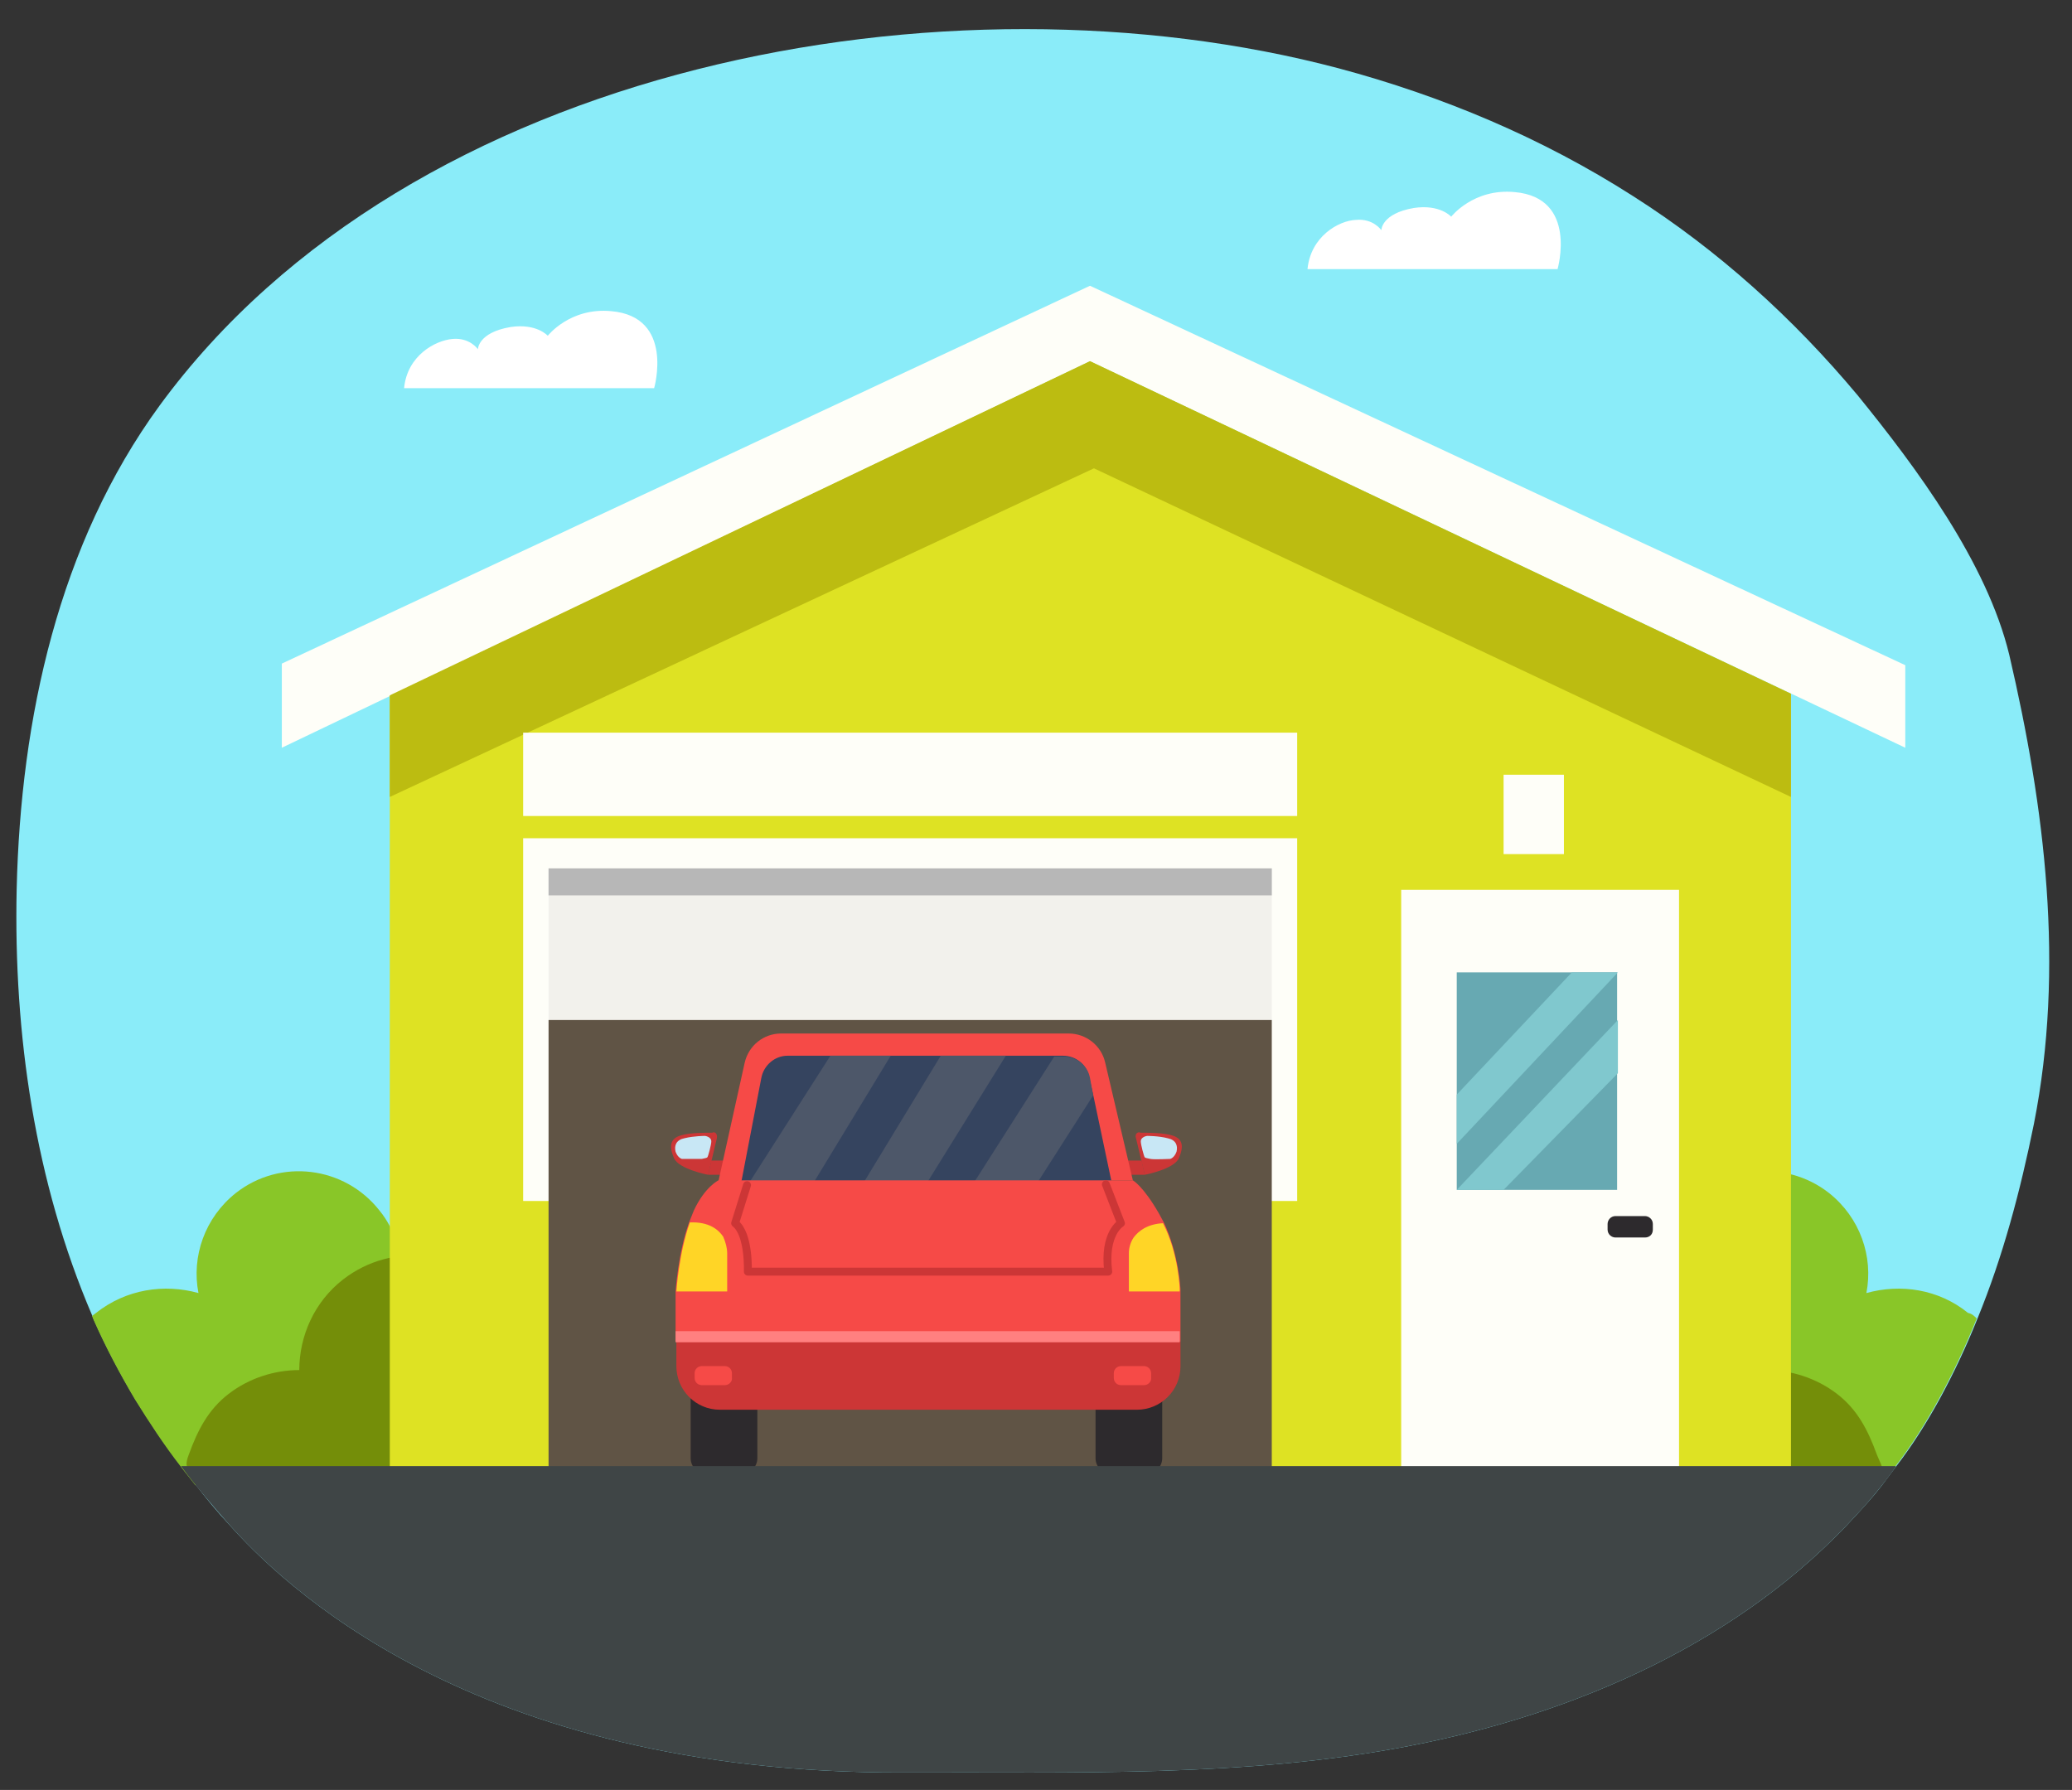
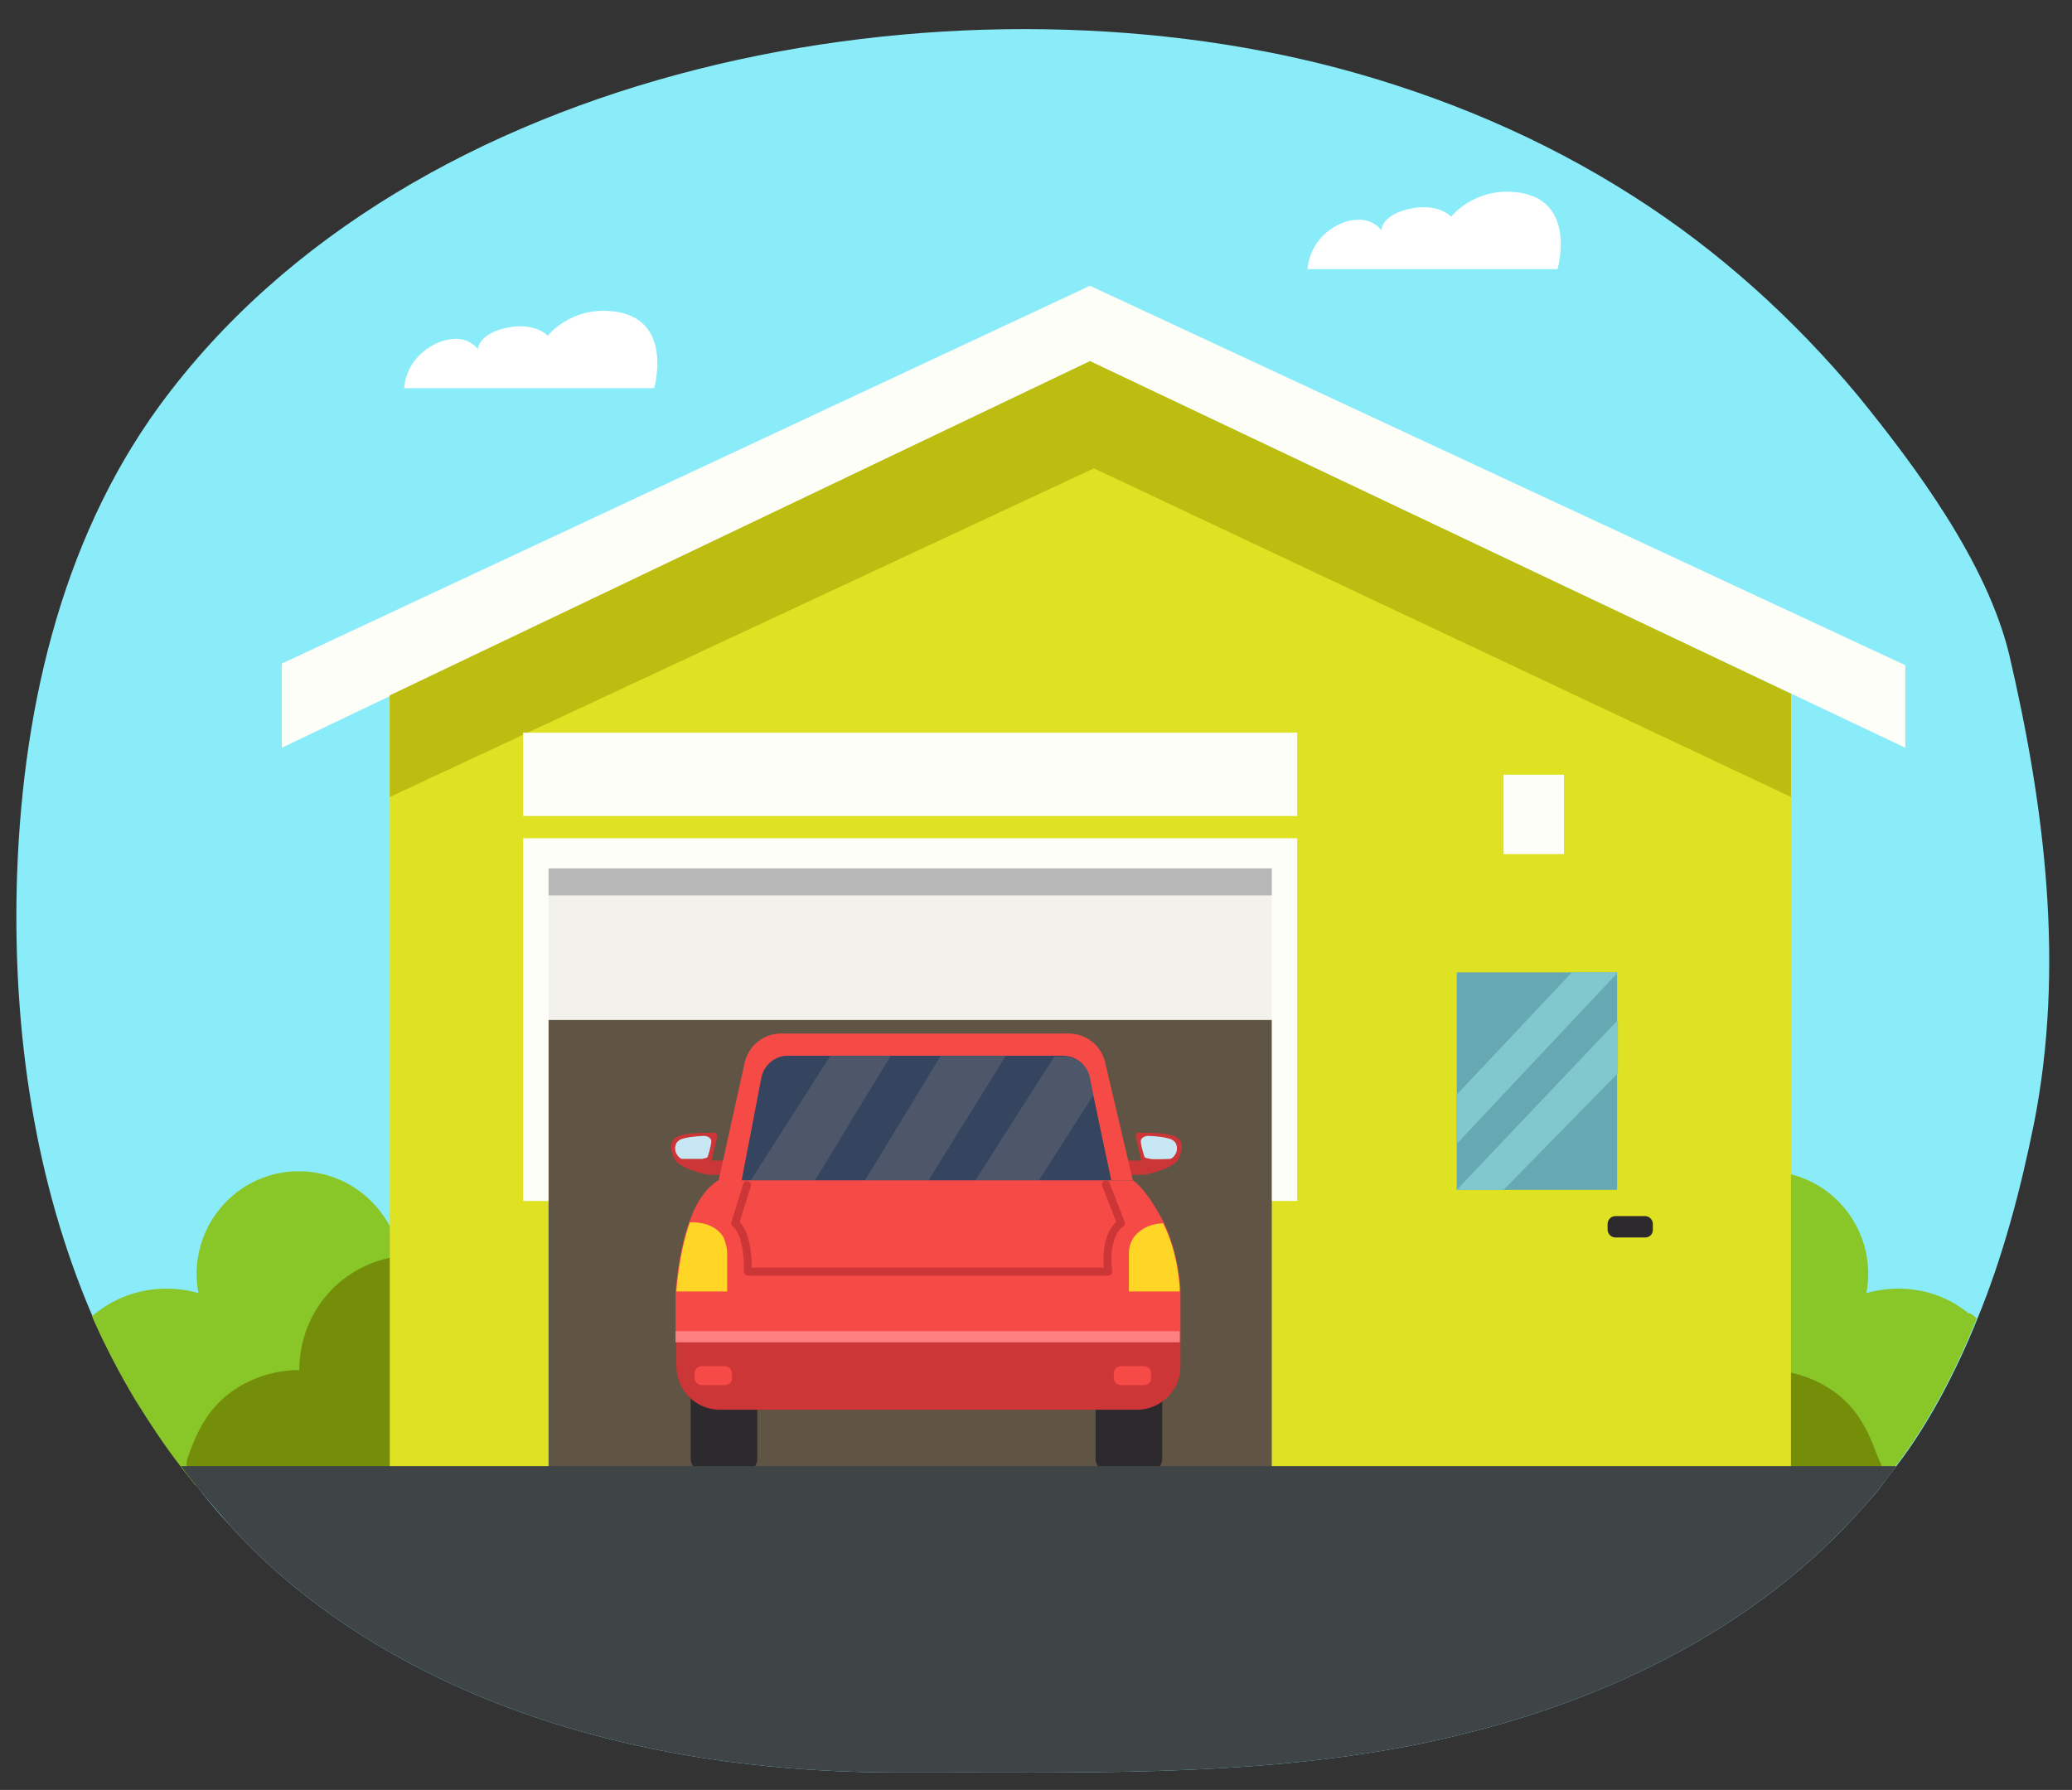
<svg xmlns="http://www.w3.org/2000/svg" version="1.1" id="Layer_1" x="0px" y="0px" viewBox="0 0 261 225.5" style="enable-background:new 0 0 261 225.5;" xml:space="preserve">
  <rect x="0" y="0" width="261" height="225.5" fill="#333333" stroke="none" />
  <style type="text/css">
	.st0{fill:#8AECF9;}
	.st1{fill:#89C628;}
	.st2{fill:#748E09;}
	.st3{fill:#FFFFFF;}
	.st4{fill:#DEE223;}
	.st5{fill:#FEFEF8;}
	.st6{fill:#BCBC11;}
	.st7{fill:#F2F1EC;}
	.st8{fill:#B7B7B7;}
	.st9{fill:#605445;}
	.st10{fill:#67A9B2;}
	.st11{fill:#CC3636;}
	.st12{fill:#C8E7F5;}
	.st13{fill:#2D2A2D;}
	.st14{fill:#F64A47;}
	.st15{fill:#35445F;}
	.st16{fill:#4D5769;}
	.st17{fill:#FF8080;}
	.st18{fill:#FFD526;}
	.st19{fill:none;stroke:#CC3636;stroke-width:0.995;stroke-linecap:round;stroke-linejoin:round;stroke-miterlimit:10;}
	.st20{fill:#3F4546;}
	.st21{fill:#80C8CE;}
</style>
  <path class="st0" d="M256.2,141.6c-1.7,8.4-3.9,16.7-7.1,24.5c-1.4,3.5-3,6.9-4.8,10.2c-1.6,2.9-3.4,5.8-5.5,8.5  c-0.6,0.8-1.2,1.6-1.8,2.4c-1,1.3-2.1,2.5-3.2,3.7c-14.4,15.8-35,24.9-56,29c-21,4.1-42.6,3.3-64,3.4c-54.8,0.2-78.9-24.5-84.9-31.2  c-1.5-1.6-2.9-3.3-4.3-5.1c-0.6-0.8-1.2-1.5-1.8-2.3c-2.1-2.7-4-5.6-5.8-8.5c-1.9-3.2-3.7-6.6-5.2-10c-0.1-0.2-0.1-0.3-0.2-0.5  c-7.2-16.8-9.9-35.4-9.5-53.7c0.5-21.5,5.3-43.5,18-60.9C51.8,7.8,119.5-4.4,168.6,8.6c13.1,3.5,25.7,8.8,37.1,16.1  c10.7,6.8,20.2,15.4,28.3,25.1c7.4,9.1,16.3,21.1,19.1,32.7C257.6,101.8,260.1,121.9,256.2,141.6z" />
  <path class="st1" d="M50.1,173.1c-1.1,4.6-3.7,8.9-7.5,11.6c-4.1,2.9-7.6,2.4-12.3,2.2c-1.9-0.1-3.8,0-5.7,0.2  c-0.6-0.8-1.2-1.5-1.8-2.3c-2.1-2.7-4-5.6-5.8-8.5c-1.9-3.2-3.7-6.6-5.2-10c-0.1-0.2-0.1-0.3-0.2-0.5c0.2-0.2,0.4-0.3,0.5-0.4  c3.8-3,8.6-3.7,12.9-2.5c-0.9-4.6,0.8-9.5,4.7-12.6c5.6-4.4,13.7-3.4,18.1,2.2C52,157.6,51.6,166.9,50.1,173.1z" />
  <path class="st2" d="M63.5,163.7c-4.9-6.3-14-7.4-20.3-2.5c-3.6,2.8-5.5,7.1-5.5,11.4c-3.1,0-6.3,1-8.9,3c-2.6,2-3.9,4.6-5,7.6  c-0.5,1.3-0.4,1.7,0.5,2.5c0.9,0.8,4.3,0.9,5.5,1c5.8,0.4,11.5,0.5,17.3,0.2c5-0.2,9.8,0.2,13.9-3C67.3,179.1,68.4,170,63.5,163.7z" />
  <path class="st1" d="M249,166.1c-1.4,3.5-3,6.9-4.8,10.2c-1.6,2.9-3.4,5.8-5.5,8.5c-0.6,0.8-1.2,1.6-1.8,2.4c-2.3-0.1-4.7-0.3-7-0.2  c-4.7,0.2-8.2,0.7-12.3-2.2c-3.8-2.7-6.3-7-7.5-11.6c-1.5-6.1-1.9-15.4,2.2-20.7c4.4-5.6,12.5-6.6,18.1-2.2c3.9,3.1,5.6,8,4.7,12.6  c4.3-1.2,9.1-0.5,12.8,2.5C248.4,165.5,248.7,165.8,249,166.1z" />
  <path class="st2" d="M196.7,163.7c4.9-6.3,14-7.4,20.3-2.5c3.6,2.8,5.5,7.1,5.5,11.4c3.1,0,6.3,1,8.9,3c2.6,2,3.9,4.6,5,7.6  c0.5,1.3,1.2,2.1,0.3,3c-0.9,0.8-5.1,0.5-6.3,0.6c-5.8,0.4-11.5,0.5-17.3,0.2c-5-0.2-9.8,0.2-13.9-3  C192.9,179.1,191.8,170,196.7,163.7z" />
  <path class="st3" d="M50.9,48.9h31.5c0,0,2.6-9-5.4-9.7c-5.2-0.5-8,3.1-8,3.1s-1.4-1.6-4.7-1.1c-4.1,0.7-4.1,2.8-4.1,2.8  s-1-1.5-3.2-1.3C54.8,42.9,51.3,44.8,50.9,48.9z" />
  <path class="st3" d="M164.7,33.9h31.5c0,0,2.6-9-5.4-9.7c-5.2-0.5-8,3.1-8,3.1s-1.4-1.6-4.7-1.1C174,26.9,174,29,174,29  s-1-1.5-3.2-1.3C168.6,27.8,165.1,29.8,164.7,33.9z" />
  <polygon class="st4" points="225.6,87.4 137.3,45.5 49.1,87.6 49.1,184.8 225.6,184.8 " />
  <polygon class="st5" points="35.5,83.6 35.5,94.2 137.3,45.5 240,94.2 240,83.8 137.3,36 " />
  <polygon class="st6" points="49.1,100.4 137.8,59 225.6,100.4 225.6,87.4 137.3,45.5 49.1,87.6 " />
  <rect x="65.9" y="105.6" class="st5" width="97.5" height="45.7" />
  <rect x="65.9" y="92.3" class="st5" width="97.5" height="10.5" />
  <rect x="69.1" y="109.4" class="st7" width="91.1" height="19.1" />
  <rect x="69.1" y="109.4" class="st8" width="91.1" height="3.4" />
  <rect x="69.1" y="128.5" class="st9" width="91.1" height="56.3" />
-   <rect x="176.5" y="112.1" class="st5" width="35" height="72.7" />
  <rect x="183.5" y="122.5" class="st10" width="20.2" height="27.4" />
  <rect x="189.4" y="97.6" class="st5" width="7.6" height="10" />
  <g>
    <g>
      <path class="st11" d="M143.1,143.4l1.1,4.6c0,0,3.7-0.7,4.3-2.1s0.6-2.5-1-2.9c-1.1-0.3-2.8-0.3-3.8-0.3    C143.3,142.5,142.9,142.9,143.1,143.4z" />
      <polygon class="st11" points="142.4,148 144.2,148 143.8,146.2 142,146.2   " />
      <path class="st12" d="M144.5,143.1c0,0-0.8,0.1-0.8,0.7c0,0.4,0.4,1.9,0.5,2s0.3,0.1,0.7,0.2s2.5,0,2.5,0s0.5-0.1,0.8-0.9    c0.2-0.8-0.1-1.5-1.1-1.7C146,143.1,144.5,143.1,144.5,143.1z" />
    </g>
    <g>
      <path class="st11" d="M90.3,143.4l-1.1,4.6c0,0-3.7-0.7-4.3-2.1c-0.6-1.4-0.6-2.5,1-2.9c1.1-0.3,2.8-0.3,3.8-0.3    C90.1,142.5,90.4,142.9,90.3,143.4z" />
      <polygon class="st11" points="91,148 89.2,148 89.6,146.2 91.3,146.2   " />
      <path class="st12" d="M88.8,143.1c0,0,0.8,0.1,0.8,0.7c0,0.4-0.4,1.9-0.5,2c-0.1,0.1-0.3,0.1-0.7,0.2c-0.4,0-2.5,0-2.5,0    s-0.5-0.1-0.8-0.9c-0.2-0.8,0.1-1.5,1.1-1.7C87.4,143.1,88.8,143.1,88.8,143.1z" />
    </g>
    <path class="st13" d="M146.5,175.8H138v7.9c0,1.1,0.9,2,2,2h4.4c1.1,0,2-0.9,2-2V175.8z" />
    <path class="st13" d="M95.4,175.8H87v7.9c0,1.1,0.9,2,2,2h4.4c1.1,0,2-0.9,2-2V175.8L95.4,175.8z" />
    <path class="st14" d="M90.5,148.8l3.3-14.9c0.5-2.2,2.4-3.7,4.6-3.7h36.2c2.2,0,4.1,1.5,4.6,3.6l3.5,14.9L90.5,148.8L90.5,148.8z" />
    <path class="st15" d="M140,148.8H93.4l2.5-13c0.3-1.6,1.7-2.8,3.3-2.8h34.7c1.6,0,3,1.1,3.3,2.7l0.5,2.2L140,148.8z" />
    <path class="st16" d="M137.7,138l-6.9,10.8h-8l10-15.7h1.2c1.6,0,3,1.1,3.3,2.7L137.7,138z" />
    <polygon class="st16" points="126.7,133 116.9,148.8 108.9,148.8 118.5,133  " />
    <polygon class="st16" points="112.2,133 102.6,148.8 94.5,148.8 104.6,133  " />
    <path class="st11" d="M148.7,169v3.1c0,3.1-2.5,5.5-5.5,5.5H90.7c-3.1,0-5.5-2.5-5.5-5.5V169H148.7z" />
    <path class="st14" d="M148.7,162.4v6.6H85.1v-6.3c0,0,0.3-4.8,1.7-8.7c0.2-0.5,0.4-1,0.6-1.5c1.4-3,3.1-3.8,3.1-3.8h52.2   c0,0,1.3,0.7,3.3,4.2c0.2,0.4,0.4,0.7,0.6,1.1C148.5,158,148.7,162.4,148.7,162.4z" />
    <rect x="85.1" y="167.7" class="st17" width="63.5" height="1.4" />
    <path class="st18" d="M91.6,157.9v4.8h-6.4c0,0,0.3-4.8,1.7-8.7c2.4-0.1,3.6,0.9,4.2,1.8C91.4,156.5,91.6,157.2,91.6,157.9z" />
    <path class="st18" d="M148.6,162.4v0.3h-6.4v-4.8c0-0.7,0.2-1.4,0.6-2c0.6-0.8,1.7-1.7,3.7-1.8C148.5,158,148.6,162.4,148.6,162.4z   " />
    <path class="st14" d="M91.3,174.5h-2.9c-0.5,0-0.9-0.4-0.9-0.9V173c0-0.5,0.4-0.9,0.9-0.9h2.9c0.5,0,0.9,0.4,0.9,0.9v0.7   C92.2,174.1,91.8,174.5,91.3,174.5z" />
    <path class="st14" d="M144.1,174.5h-2.9c-0.5,0-0.9-0.4-0.9-0.9V173c0-0.5,0.4-0.9,0.9-0.9h2.9c0.5,0,0.9,0.4,0.9,0.9v0.7   C145,174.1,144.6,174.5,144.1,174.5z" />
    <path class="st19" d="M139.3,149.2l1.9,4.9c0,0-2.2,1.3-1.6,6.1H94.2c0,0,0.2-4.7-1.6-6.1l1.5-4.8" />
  </g>
  <path class="st20" d="M238.8,184.8c-1.5,2.1-3.2,4.2-5,6.1c-14.4,15.8-35,24.9-56,29c-21,4.1-42.6,3.3-64,3.4  c-54.8,0.2-78.9-24.5-84.9-31.2c-2.1-2.4-4.2-4.8-6.1-7.4H238.8z" />
  <polygon class="st21" points="183.5,144.1 183.5,137.9 198,122.5 203.8,122.5 " />
  <polygon class="st21" points="183.5,149.9 203.8,128.5 203.8,135.2 189.4,149.9 " />
  <path class="st13" d="M207.2,155.9h-3.7c-0.5,0-1-0.4-1-1v-0.7c0-0.5,0.4-1,1-1h3.7c0.5,0,1,0.4,1,1v0.7  C208.2,155.5,207.8,155.9,207.2,155.9z" />
</svg>